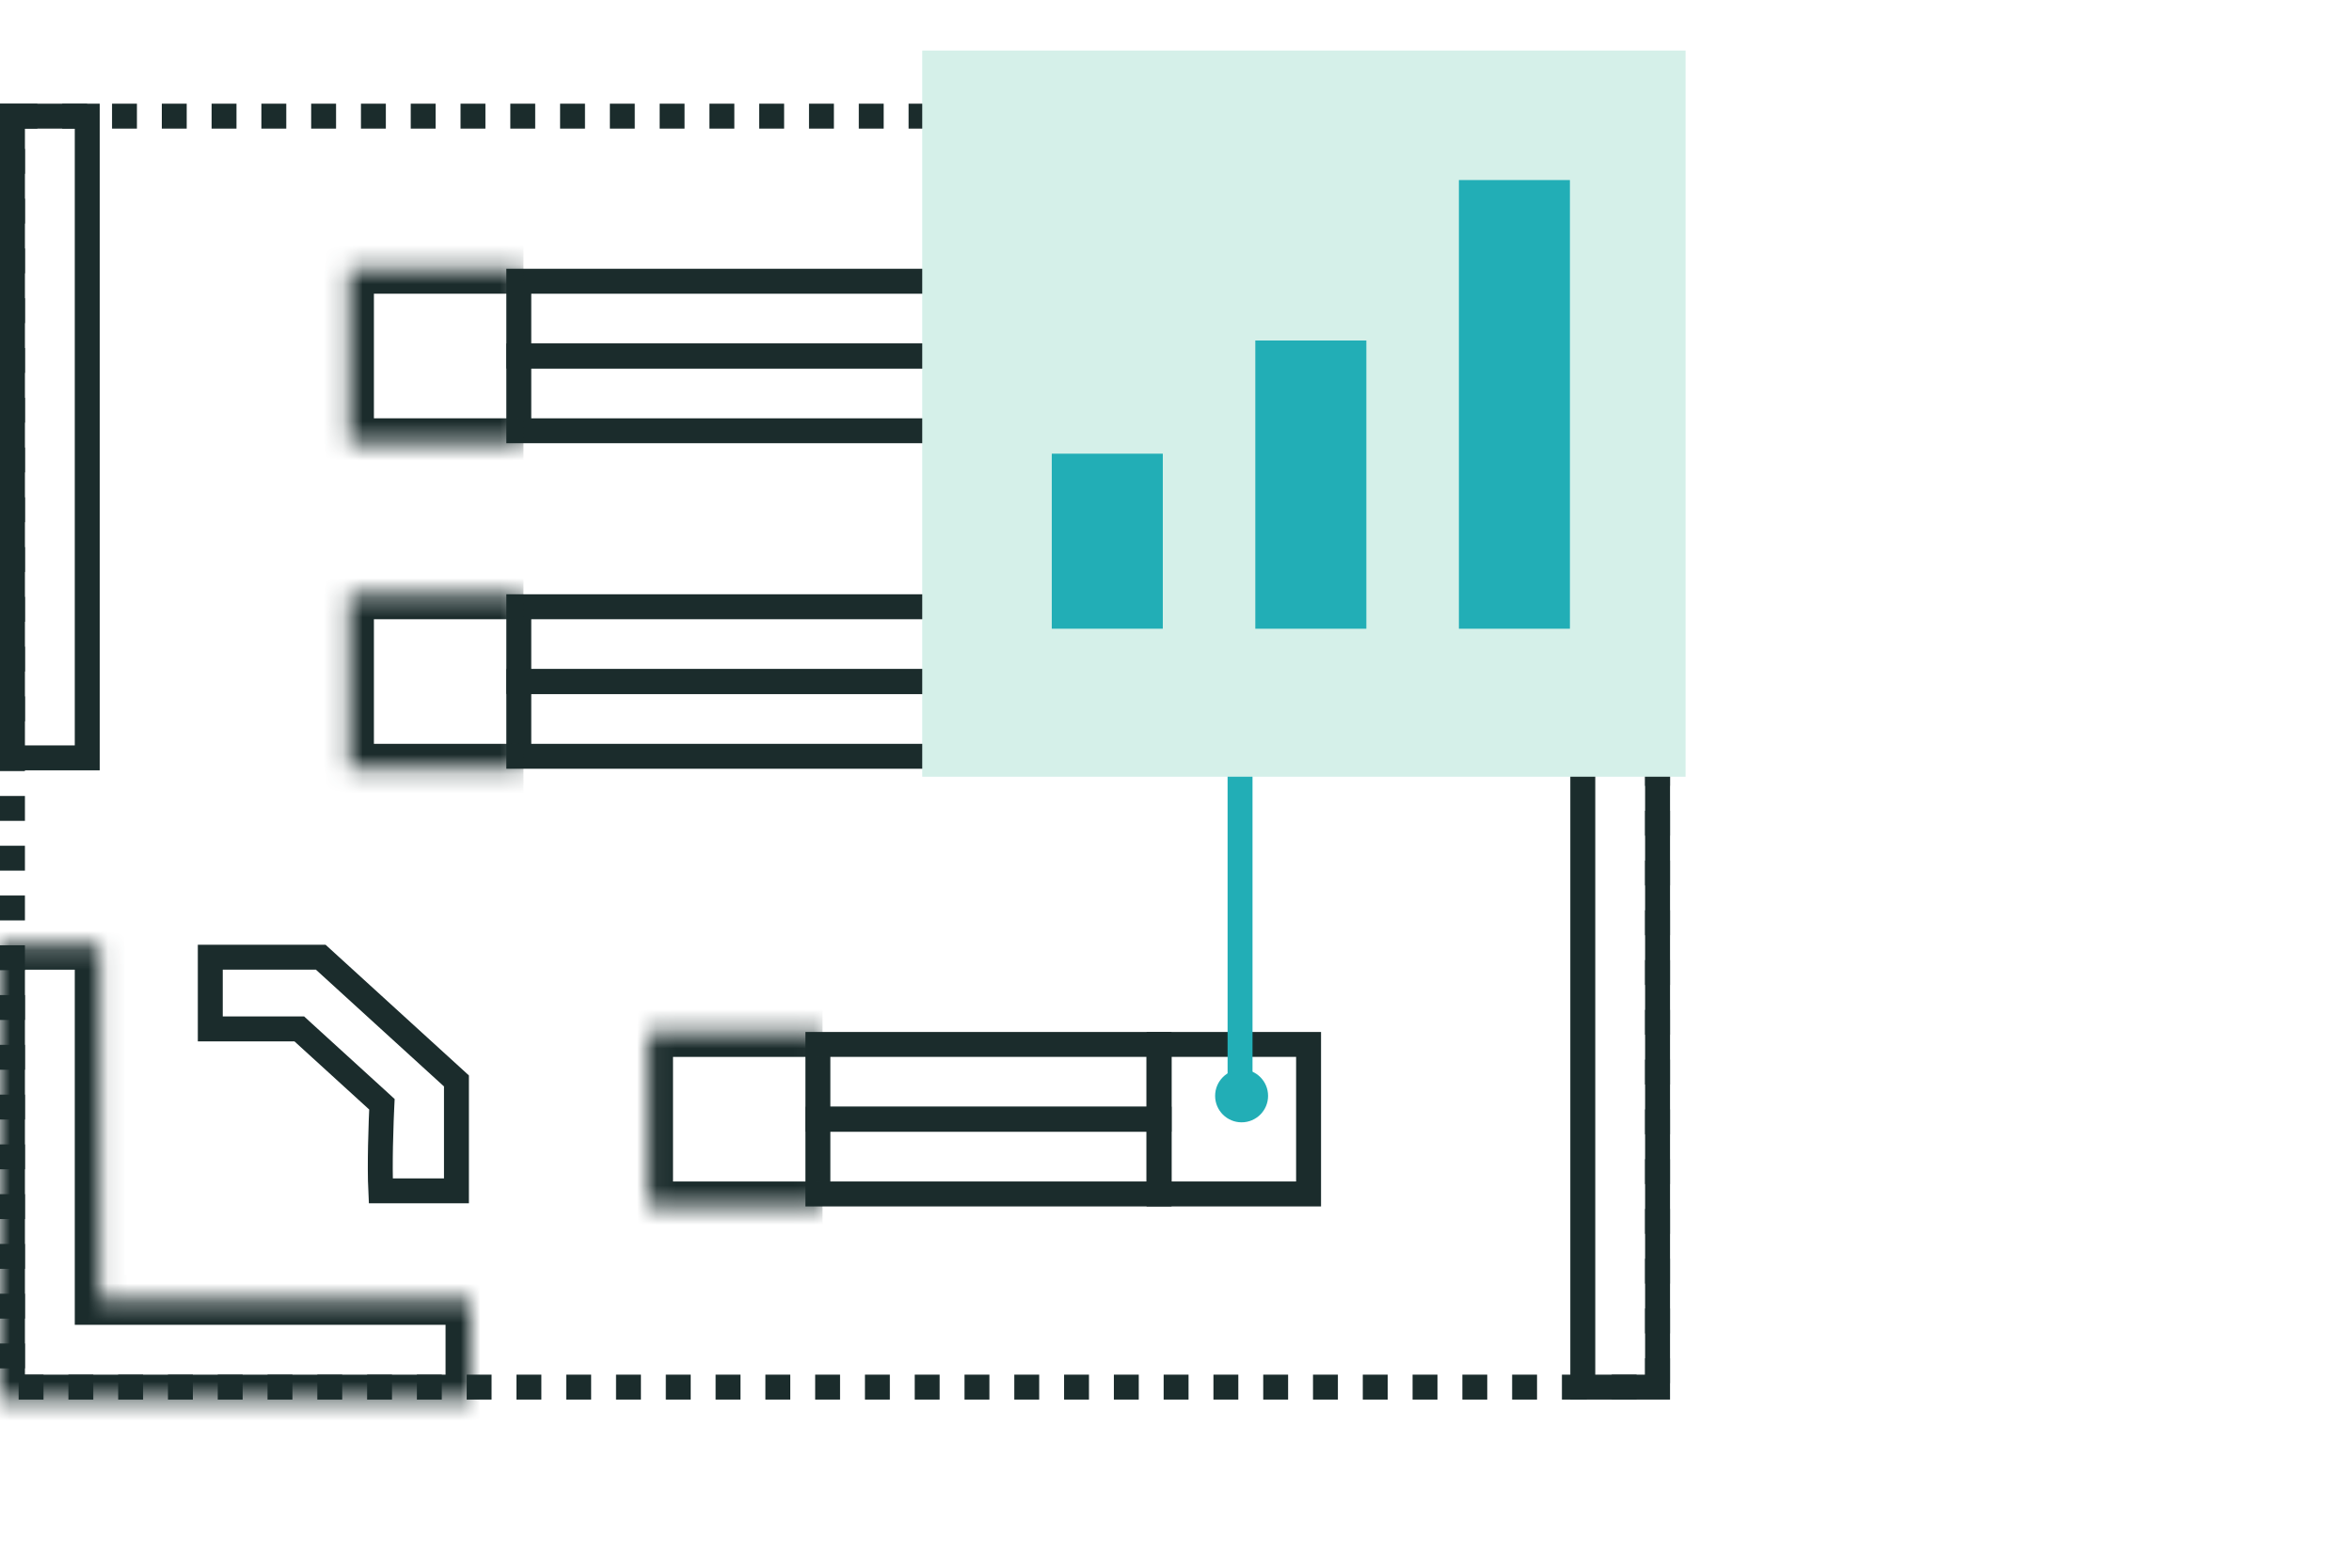
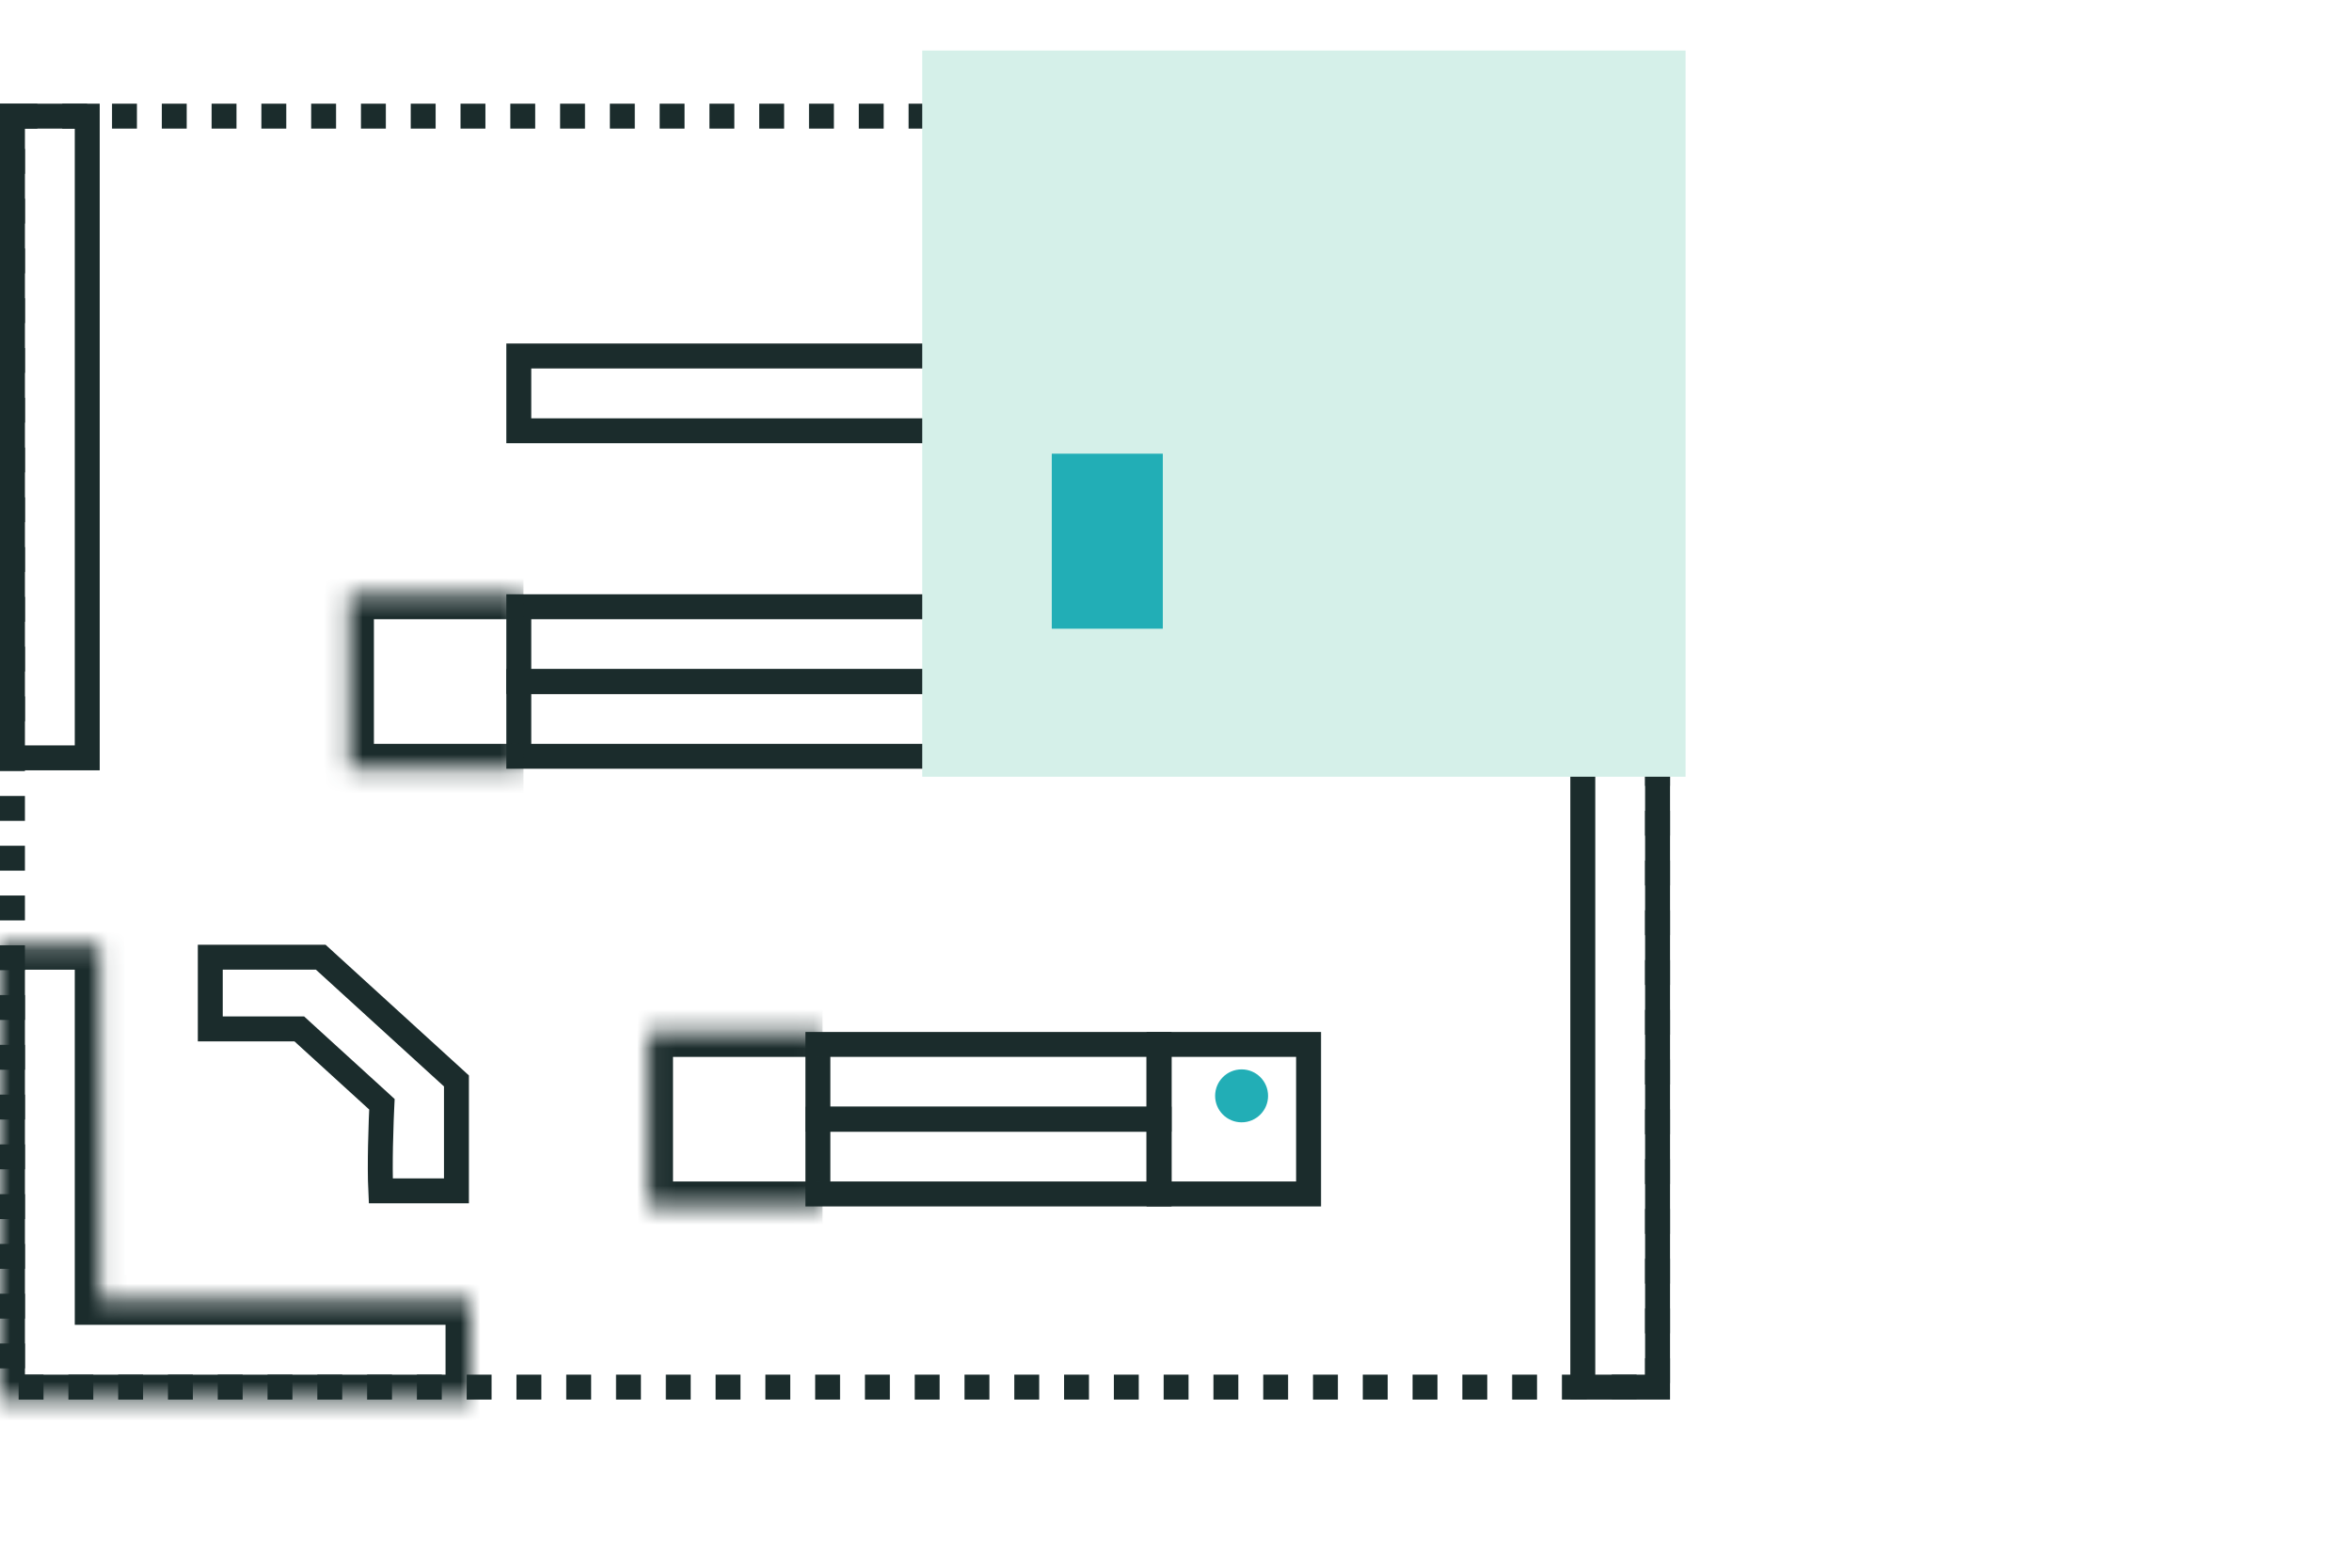
<svg xmlns="http://www.w3.org/2000/svg" fill="none" viewBox="0 0 120 80" height="80" width="120">
  <rect stroke-dasharray="1.27 1.27" stroke-width="1.272" stroke="#1B2C2C" height="64.858" width="83.933" y="5.927" x="0.636" />
  <rect stroke-width="1.272" stroke="#1B2C2C" height="32.747" width="3.815" y="5.927" x="0.636" />
  <rect stroke-width="1.272" stroke="#1B2C2C" height="64.858" width="3.815" y="5.927" x="80.755" />
  <rect stroke-width="1.272" stroke="#1B2C2C" transform="rotate(90 59.136 30.964)" height="32.667" width="3.815" y="30.964" x="59.136" />
  <rect stroke-width="1.272" stroke="#1B2C2C" transform="rotate(90 59.136 34.779)" height="32.667" width="3.815" y="34.779" x="59.136" />
  <mask fill="white" id="path-6-inside-1_1_3039">
    <path d="M26.707 30.328L26.707 39.23L17.805 39.23L17.805 30.328L26.707 30.328Z" />
  </mask>
  <path mask="url(#path-6-inside-1_1_3039)" fill="#1B2C2C" d="M17.805 39.23L16.533 39.23L16.533 40.502L17.805 40.502L17.805 39.23ZM17.805 30.328L17.805 29.056L16.533 29.056L16.533 30.328L17.805 30.328ZM26.707 39.23L26.707 37.958L17.805 37.958L17.805 39.23L17.805 40.502L26.707 40.502L26.707 39.23ZM17.805 39.23L19.077 39.23L19.077 30.328L17.805 30.328L16.533 30.328L16.533 39.23L17.805 39.23ZM17.805 30.328L17.805 31.6L26.707 31.6L26.707 30.328L26.707 29.056L17.805 29.056L17.805 30.328Z" />
-   <rect stroke-width="1.272" stroke="#1B2C2C" transform="rotate(90 59.136 14.352)" height="32.667" width="3.815" y="14.352" x="59.136" />
  <rect stroke-width="1.272" stroke="#1B2C2C" transform="rotate(90 59.136 18.167)" height="32.667" width="3.815" y="18.167" x="59.136" />
  <mask fill="white" id="path-10-inside-2_1_3039">
    <path d="M26.707 13.716L26.707 22.618L17.805 22.618L17.805 13.716L26.707 13.716Z" />
  </mask>
-   <path mask="url(#path-10-inside-2_1_3039)" fill="#1B2C2C" d="M17.805 22.618L16.533 22.618L16.533 23.89L17.805 23.89L17.805 22.618ZM17.805 13.716L17.805 12.444L16.533 12.444L16.533 13.716L17.805 13.716ZM26.707 22.618L26.707 21.346L17.805 21.346L17.805 22.618L17.805 23.89L26.707 23.89L26.707 22.618ZM17.805 22.618L19.077 22.618L19.077 13.716L17.805 13.716L16.533 13.716L16.533 22.618L17.805 22.618ZM17.805 13.716L17.805 14.988L26.707 14.988L26.707 13.716L26.707 12.444L17.805 12.444L17.805 13.716Z" />
  <rect stroke-width="1.272" stroke="#1B2C2C" transform="rotate(90 66.766 14.352)" height="7.63" width="7.63" y="14.352" x="66.766" />
  <rect stroke-width="1.272" stroke="#1B2C2C" transform="rotate(90 59.136 53.298)" height="17.407" width="3.815" y="53.298" x="59.136" />
  <rect stroke-width="1.272" stroke="#1B2C2C" transform="rotate(90 59.136 57.113)" height="17.407" width="3.815" y="57.113" x="59.136" />
  <mask fill="white" id="path-15-inside-3_1_3039">
    <path d="M41.967 52.662L41.967 61.564L33.065 61.564L33.065 52.662L41.967 52.662Z" />
  </mask>
  <path mask="url(#path-15-inside-3_1_3039)" fill="#1B2C2C" d="M33.065 61.564L31.793 61.564L31.793 62.836L33.065 62.836L33.065 61.564ZM33.065 52.662L33.065 51.39L31.793 51.39L31.793 52.662L33.065 52.662ZM41.967 61.564L41.967 60.292L33.065 60.292L33.065 61.564L33.065 62.836L41.967 62.836L41.967 61.564ZM33.065 61.564L34.337 61.564L34.337 52.662L33.065 52.662L31.793 52.662L31.793 61.564L33.065 61.564ZM33.065 52.662L33.065 53.934L41.967 53.934L41.967 52.662L41.967 51.39L33.065 51.39L33.065 52.662Z" />
  <rect stroke-width="1.272" stroke="#1B2C2C" transform="rotate(90 66.764 53.298)" height="7.63" width="7.63" y="53.298" x="66.764" />
  <rect stroke-width="1.272" stroke="#1B2C2C" transform="rotate(90 66.764 30.964)" height="7.63" width="7.63" y="30.964" x="66.764" />
  <mask fill="white" id="path-19-inside-4_1_3039">
    <path d="M5.087 66.334H24.004V71.421H0V48.212H5.087V66.334Z" />
  </mask>
  <path mask="url(#path-19-inside-4_1_3039)" fill="#1B2C2C" d="M5.087 66.334H3.815V67.606H5.087V66.334ZM24.004 66.334H25.276V65.062H24.004V66.334ZM24.004 71.421V72.693H25.276V71.421H24.004ZM0 71.421H-1.272V72.693H0V71.421ZM0 48.212V46.94H-1.272V48.212H0ZM5.087 48.212H6.359V46.94H5.087V48.212ZM5.087 66.334V67.606H24.004V66.334V65.062H5.087V66.334ZM24.004 66.334H22.732V71.421H24.004H25.276V66.334H24.004ZM24.004 71.421V70.149H0V71.421V72.693H24.004V71.421ZM0 71.421H1.272V48.212H0H-1.272V71.421H0ZM0 48.212V49.484H5.087V48.212V46.94H0V48.212ZM5.087 48.212H3.815V66.334H5.087H6.359V48.212H5.087Z" />
  <path stroke-width="1.272" stroke="#1B2C2C" d="M16.364 48.847L23.288 55.161V60.77H19.427C19.395 60.107 19.398 59.255 19.413 58.481C19.423 57.979 19.438 57.52 19.45 57.188C19.456 57.021 19.462 56.887 19.466 56.794C19.468 56.748 19.47 56.712 19.471 56.688C19.471 56.675 19.471 56.665 19.472 56.659V56.65L19.486 56.352L19.266 56.15L15.45 52.671L15.269 52.505H10.729V48.847H16.364Z" />
-   <path stroke-width="1.272" stroke="#22AEB6" d="M63.268 39.31L63.268 55.88" />
  <circle fill="#22AEB6" r="1.351" cy="55.922" cx="63.347" />
  <rect fill="#D5F0E9" transform="translate(47.053 2.579)" height="37.058" width="38.946" />
  <rect fill="#22AEB6" height="8.931" width="5.665" y="23.152" x="53.662" />
-   <rect fill="#22AEB6" height="14.708" width="5.665" y="17.376" x="64.047" />
-   <rect fill="#22AEB6" height="22.896" width="5.665" y="9.188" x="74.433" />
</svg>